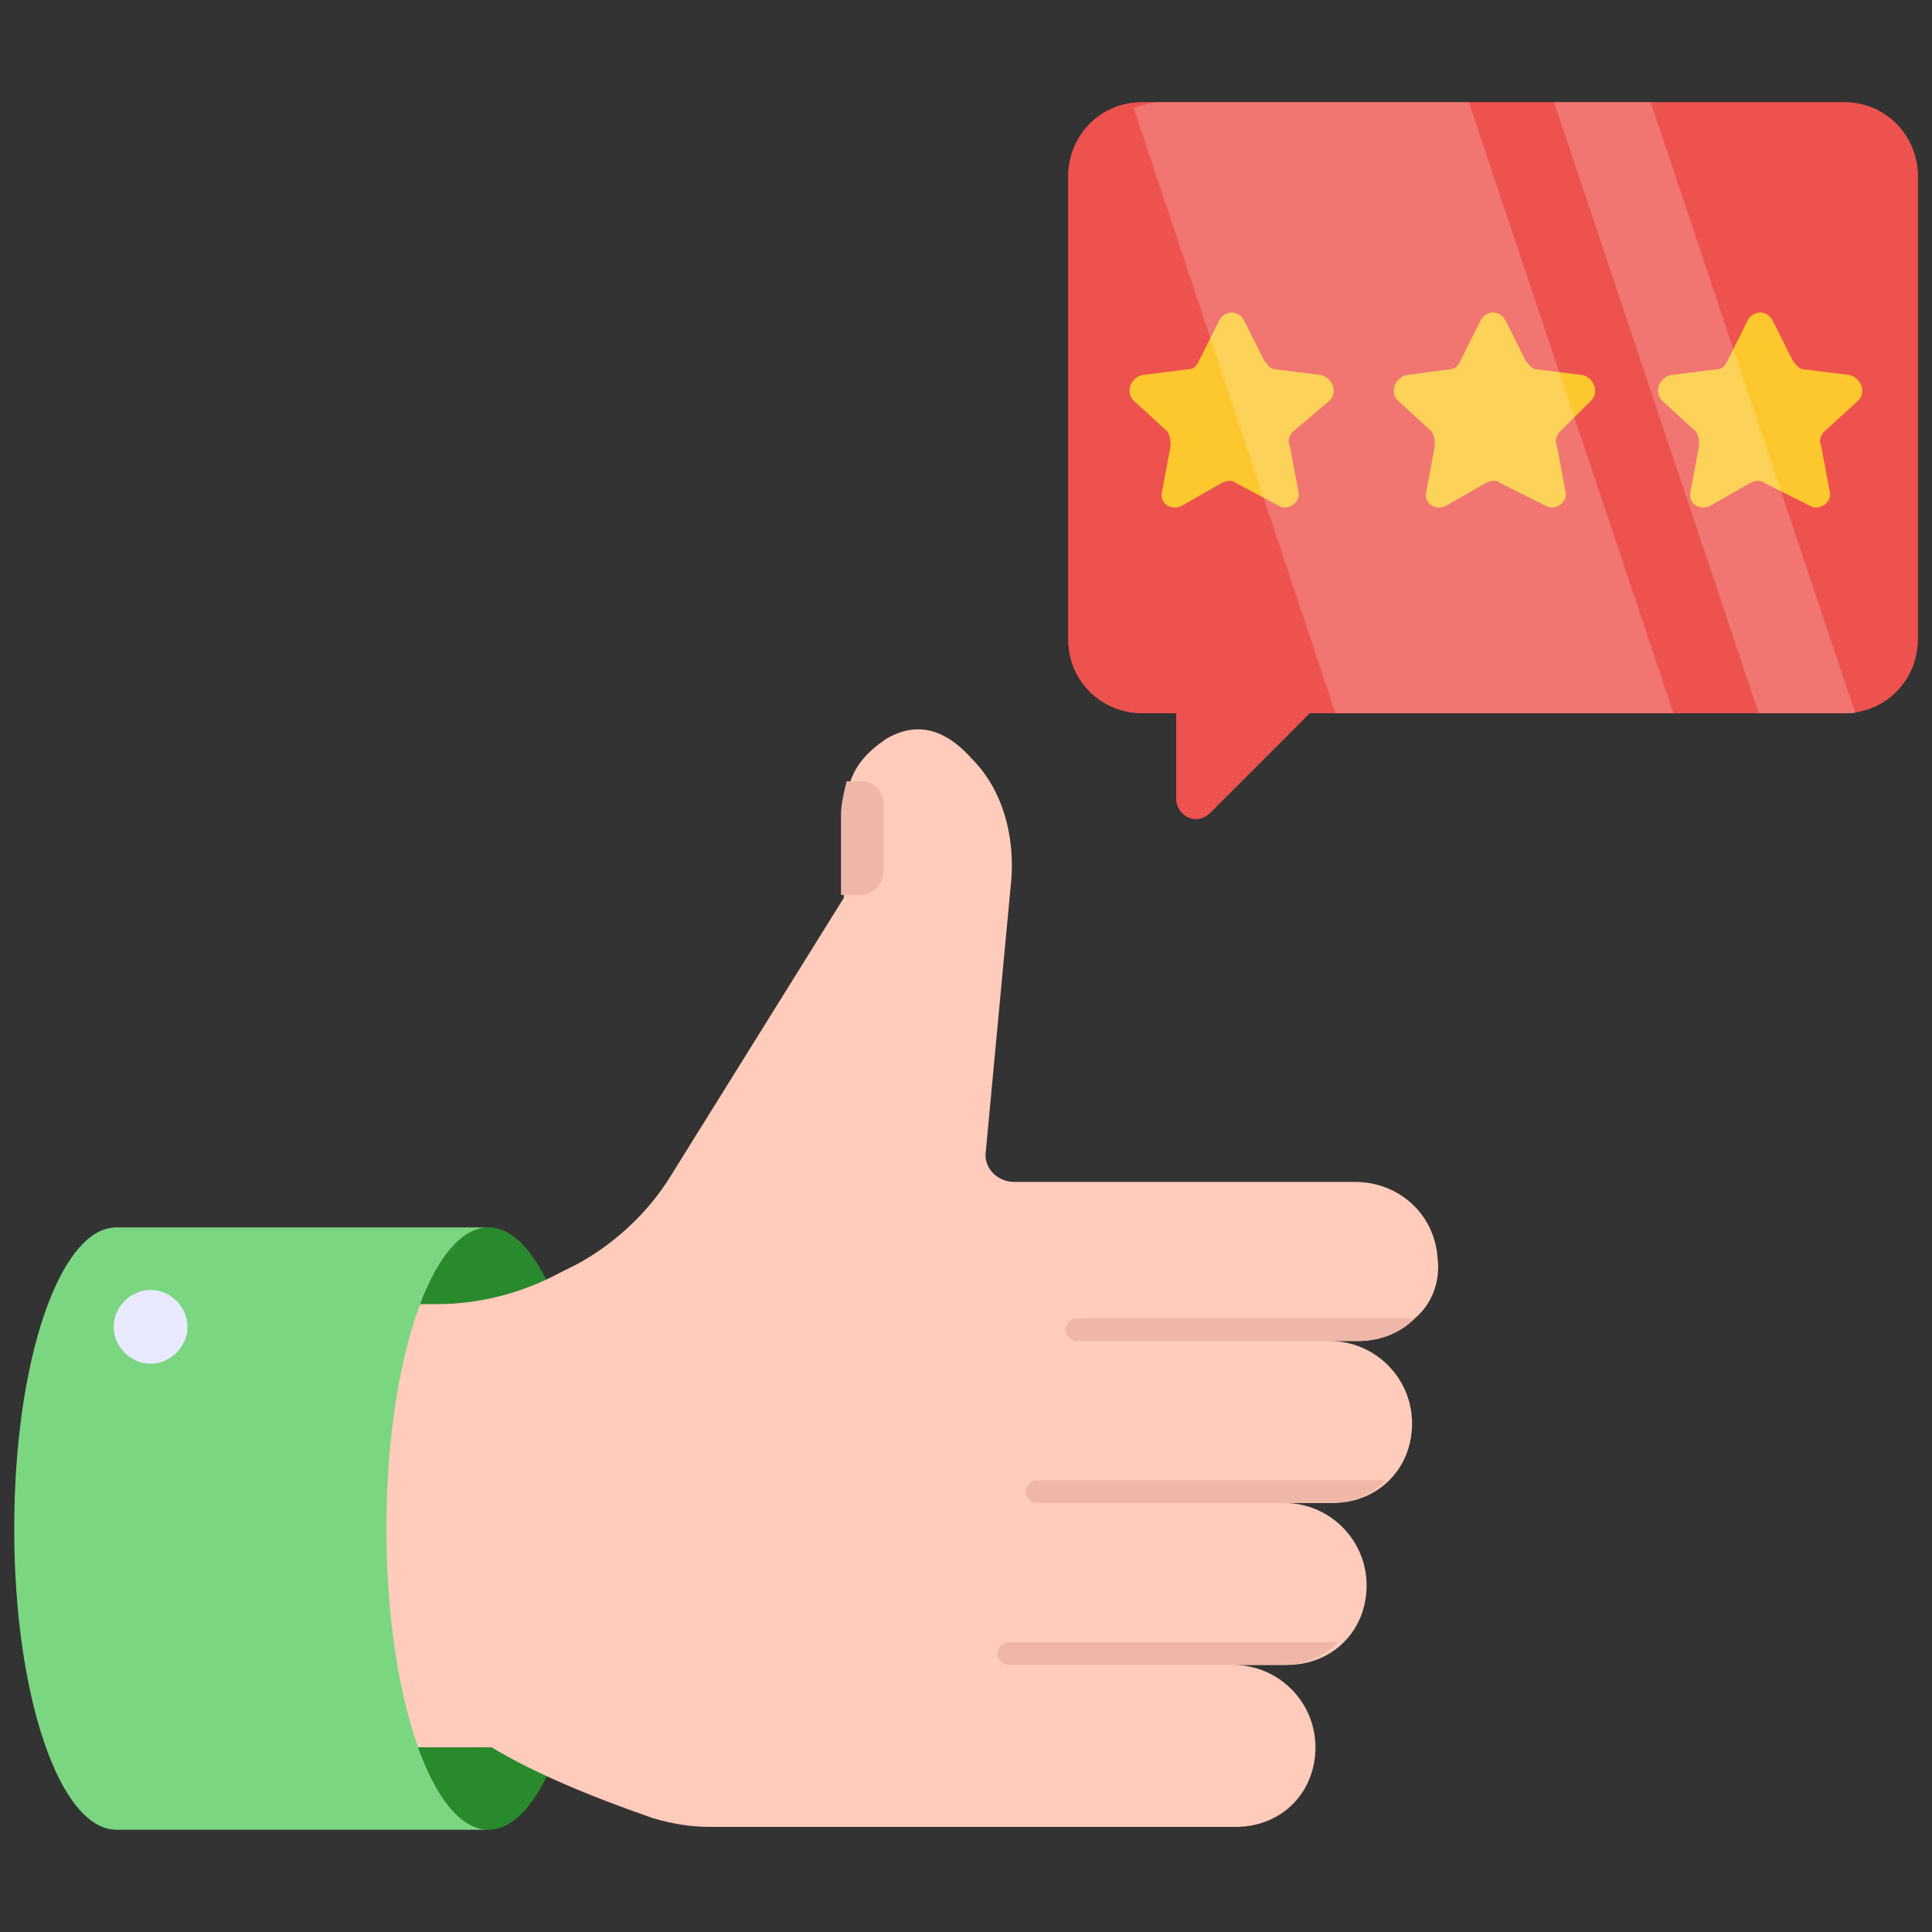
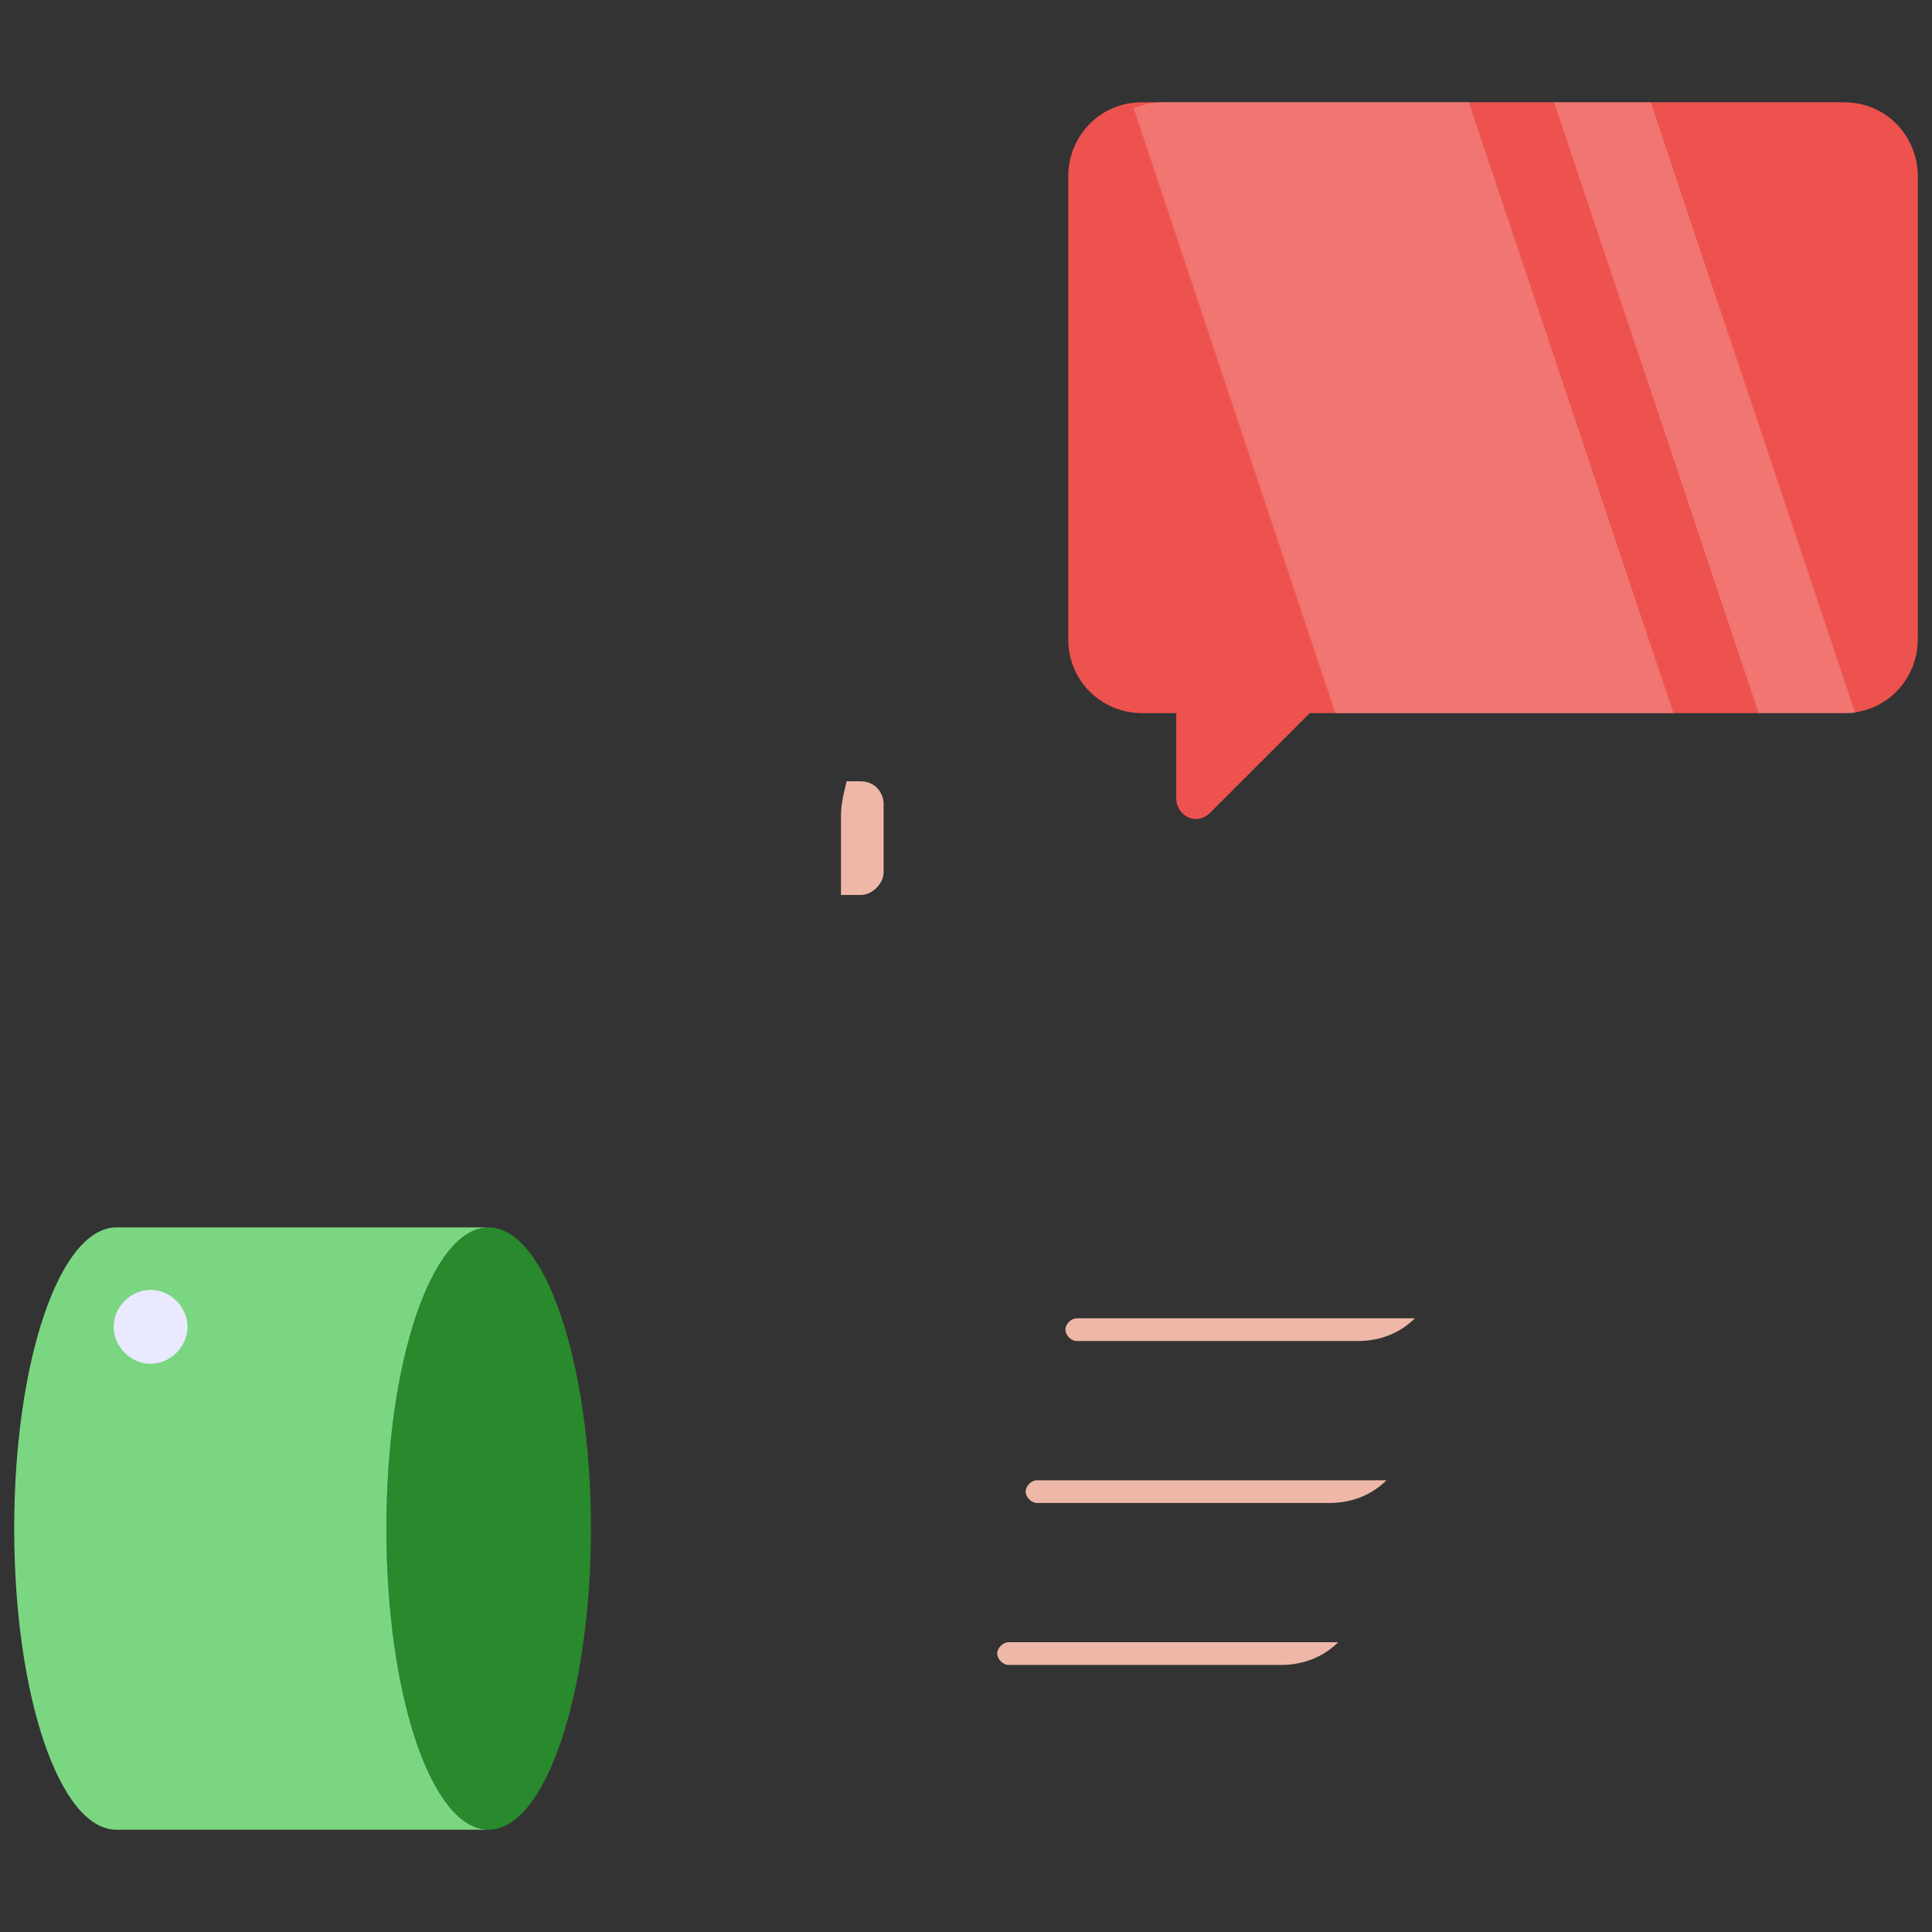
<svg xmlns="http://www.w3.org/2000/svg" version="1.1" id="customer-feedback" x="0px" y="0px" viewBox="0 0 68 68" style="enable-background:new 0 0 68 68;" xml:space="preserve">
  <rect x="0" y="0" width="68" height="68" fill="#333333" stroke="none" />
  <style type="text/css">
	.st0{fill:#28892D;}
	.st1{fill:#FFCBBA;}
	.st2{fill:#EFB7A8;}
	.st3{fill:#7BD681;}
	.st4{fill:#E9E9FF;}
	.st5{fill:#ED524E;}
	.st6{opacity:0.2;}
	.st7{fill:#FFFFFF;}
	.st8{fill:#FDC72E;}
</style>
  <g>
    <path class="st0" d="M20.8,53.8c0,5.8-1.6,10.6-3.6,10.6c-2,0-3.6-4.7-3.6-10.6s1.6-10.6,3.6-10.6C19.2,43.2,20.8,48,20.8,53.8z" />
-     <path class="st1" d="M49.8,46.4C49.8,46.4,49.8,46.4,49.8,46.4c-0.5,0.5-1.2,0.8-2,0.8h-1c1.6,0,2.9,1.3,2.9,2.9   c0,0.8-0.3,1.5-0.8,2c0,0,0,0,0,0c-0.5,0.5-1.2,0.8-2,0.8h-1.7c1.6,0,2.9,1.3,2.9,2.9c0,0.8-0.3,1.5-0.8,2l0,0   c-0.5,0.5-1.2,0.8-2,0.8h-1.9c1.6,0,2.9,1.3,2.9,2.9c0,0.8-0.3,1.5-0.8,2c-0.5,0.5-1.2,0.8-2,0.8H25c-0.7,0-1.3-0.1-2-0.3   c-2.3-0.8-4.2-1.6-5.7-2.5h-7V45.9h5.1c1.5,0,3-0.4,4.3-1.1l0.6-0.3c1.3-0.7,2.5-1.8,3.3-3.1l6.1-9.8v-2.8c0-0.4,0.1-0.8,0.2-1.2   c0.2-0.7,0.7-1.2,1.3-1.6c1.2-0.7,2.2-0.2,3,0.7c1.1,1.1,1.5,2.7,1.4,4.2l-0.9,9.6c-0.1,0.6,0.4,1.1,1,1.1h12   c1.5,0,2.8,1.1,2.9,2.7C50.7,45.1,50.4,45.9,49.8,46.4z" />
    <path class="st2" d="M49.8,46.4C49.8,46.4,49.8,46.4,49.8,46.4c-0.5,0.5-1.2,0.8-2,0.8h-9.9c-0.2,0-0.4-0.2-0.4-0.4   s0.2-0.4,0.4-0.4H49.8z M48.8,52.1C48.8,52.1,48.8,52.1,48.8,52.1c-0.5,0.5-1.2,0.8-2,0.8H36.5c-0.2,0-0.4-0.2-0.4-0.4   c0-0.2,0.2-0.4,0.4-0.4H48.8z M47.1,57.8L47.1,57.8c-0.5,0.5-1.2,0.8-2,0.8h-9.6c-0.2,0-0.4-0.2-0.4-0.4c0-0.2,0.2-0.4,0.4-0.4   H47.1z M31.1,28.3v2.4c0,0.4-0.4,0.8-0.8,0.8h-0.7v-2.8c0-0.4,0.1-0.8,0.2-1.2h0.5C30.8,27.5,31.1,27.9,31.1,28.3z" />
    <path class="st3" d="M4.1,43.2c-2,0-3.6,4.7-3.6,10.6s1.6,10.6,3.6,10.6h13.1c-2,0-3.6-4.7-3.6-10.6s1.6-10.6,3.6-10.6H4.1z" />
    <path class="st4" d="M6.6,46.7C6.6,47.4,6,48,5.3,48C4.6,48,4,47.4,4,46.7c0-0.7,0.6-1.3,1.3-1.3C6,45.4,6.6,46,6.6,46.7z" />
-     <path class="st5" d="M67.5,6.2v16.3c0,1.4-1.1,2.6-2.6,2.6H46.1l-3.5,3.5c-0.5,0.5-1.2,0.1-1.2-0.5v-3h-1.2c-1.4,0-2.6-1.1-2.6-2.6   V6.2c0-1.4,1.1-2.6,2.6-2.6h24.7C66.4,3.6,67.5,4.8,67.5,6.2z" />
    <g class="st6">
      <path class="st7" d="M58.9,25.1H47L39.9,3.8c0.3-0.1,0.6-0.2,1-0.2h10.8L58.9,25.1z" />
-       <polygon class="st7" points="65.3,25.1 61.9,25.1 54.7,3.6 58.1,3.6   " />
    </g>
    <g>
      <path class="st5" d="M67.5,6.2v16.3c0,1.4-1.1,2.6-2.6,2.6H46.1l-3.5,3.5c-0.5,0.5-1.2,0.1-1.2-0.5v-3h-1.2    c-1.4,0-2.6-1.1-2.6-2.6V6.2c0-1.4,1.1-2.6,2.6-2.6h24.7C66.4,3.6,67.5,4.8,67.5,6.2z" />
-       <path class="st8" d="M45.5,15.2c-0.1,0.1-0.2,0.3-0.1,0.5l0.3,1.6c0.1,0.4-0.4,0.7-0.7,0.5L43.5,17c-0.1-0.1-0.3-0.1-0.5,0    l-1.4,0.8c-0.4,0.2-0.8-0.1-0.7-0.5l0.3-1.6c0-0.2,0-0.3-0.1-0.5l-1.2-1.1c-0.3-0.3-0.1-0.8,0.3-0.9l1.6-0.2    c0.2,0,0.3-0.1,0.4-0.3l0.7-1.4c0.2-0.4,0.7-0.4,0.9,0l0.7,1.4c0.1,0.1,0.2,0.3,0.4,0.3l1.6,0.2c0.4,0.1,0.6,0.6,0.3,0.9    L45.5,15.2z M54.9,15.2c-0.1,0.1-0.2,0.3-0.1,0.5l0.3,1.6c0.1,0.4-0.4,0.7-0.7,0.5L52.8,17c-0.1-0.1-0.3-0.1-0.5,0l-1.4,0.8    c-0.4,0.2-0.8-0.1-0.7-0.5l0.3-1.6c0-0.2,0-0.3-0.1-0.5l-1.2-1.1c-0.3-0.3-0.1-0.8,0.3-0.9L51,13c0.2,0,0.3-0.1,0.4-0.3l0.7-1.4    c0.2-0.4,0.7-0.4,0.9,0l0.7,1.4c0.1,0.1,0.2,0.3,0.4,0.3l1.6,0.2c0.4,0.1,0.6,0.6,0.3,0.9L54.9,15.2z M64.2,15.2    c-0.1,0.1-0.2,0.3-0.1,0.5l0.3,1.6c0.1,0.4-0.4,0.7-0.7,0.5L62.1,17c-0.1-0.1-0.3-0.1-0.5,0l-1.4,0.8c-0.4,0.2-0.8-0.1-0.7-0.5    l0.3-1.6c0-0.2,0-0.3-0.1-0.5l-1.2-1.1c-0.3-0.3-0.1-0.8,0.3-0.9l1.6-0.2c0.2,0,0.3-0.1,0.4-0.3l0.7-1.4c0.2-0.4,0.7-0.4,0.9,0    l0.7,1.4c0.1,0.1,0.2,0.3,0.4,0.3l1.6,0.2c0.4,0.1,0.6,0.6,0.3,0.9L64.2,15.2z" />
      <g class="st6">
        <path class="st7" d="M58.9,25.1H47L39.9,3.8c0.3-0.1,0.6-0.2,1-0.2h10.8L58.9,25.1z" />
        <polygon class="st7" points="65.3,25.1 61.9,25.1 54.7,3.6 58.1,3.6    " />
      </g>
    </g>
  </g>
</svg>